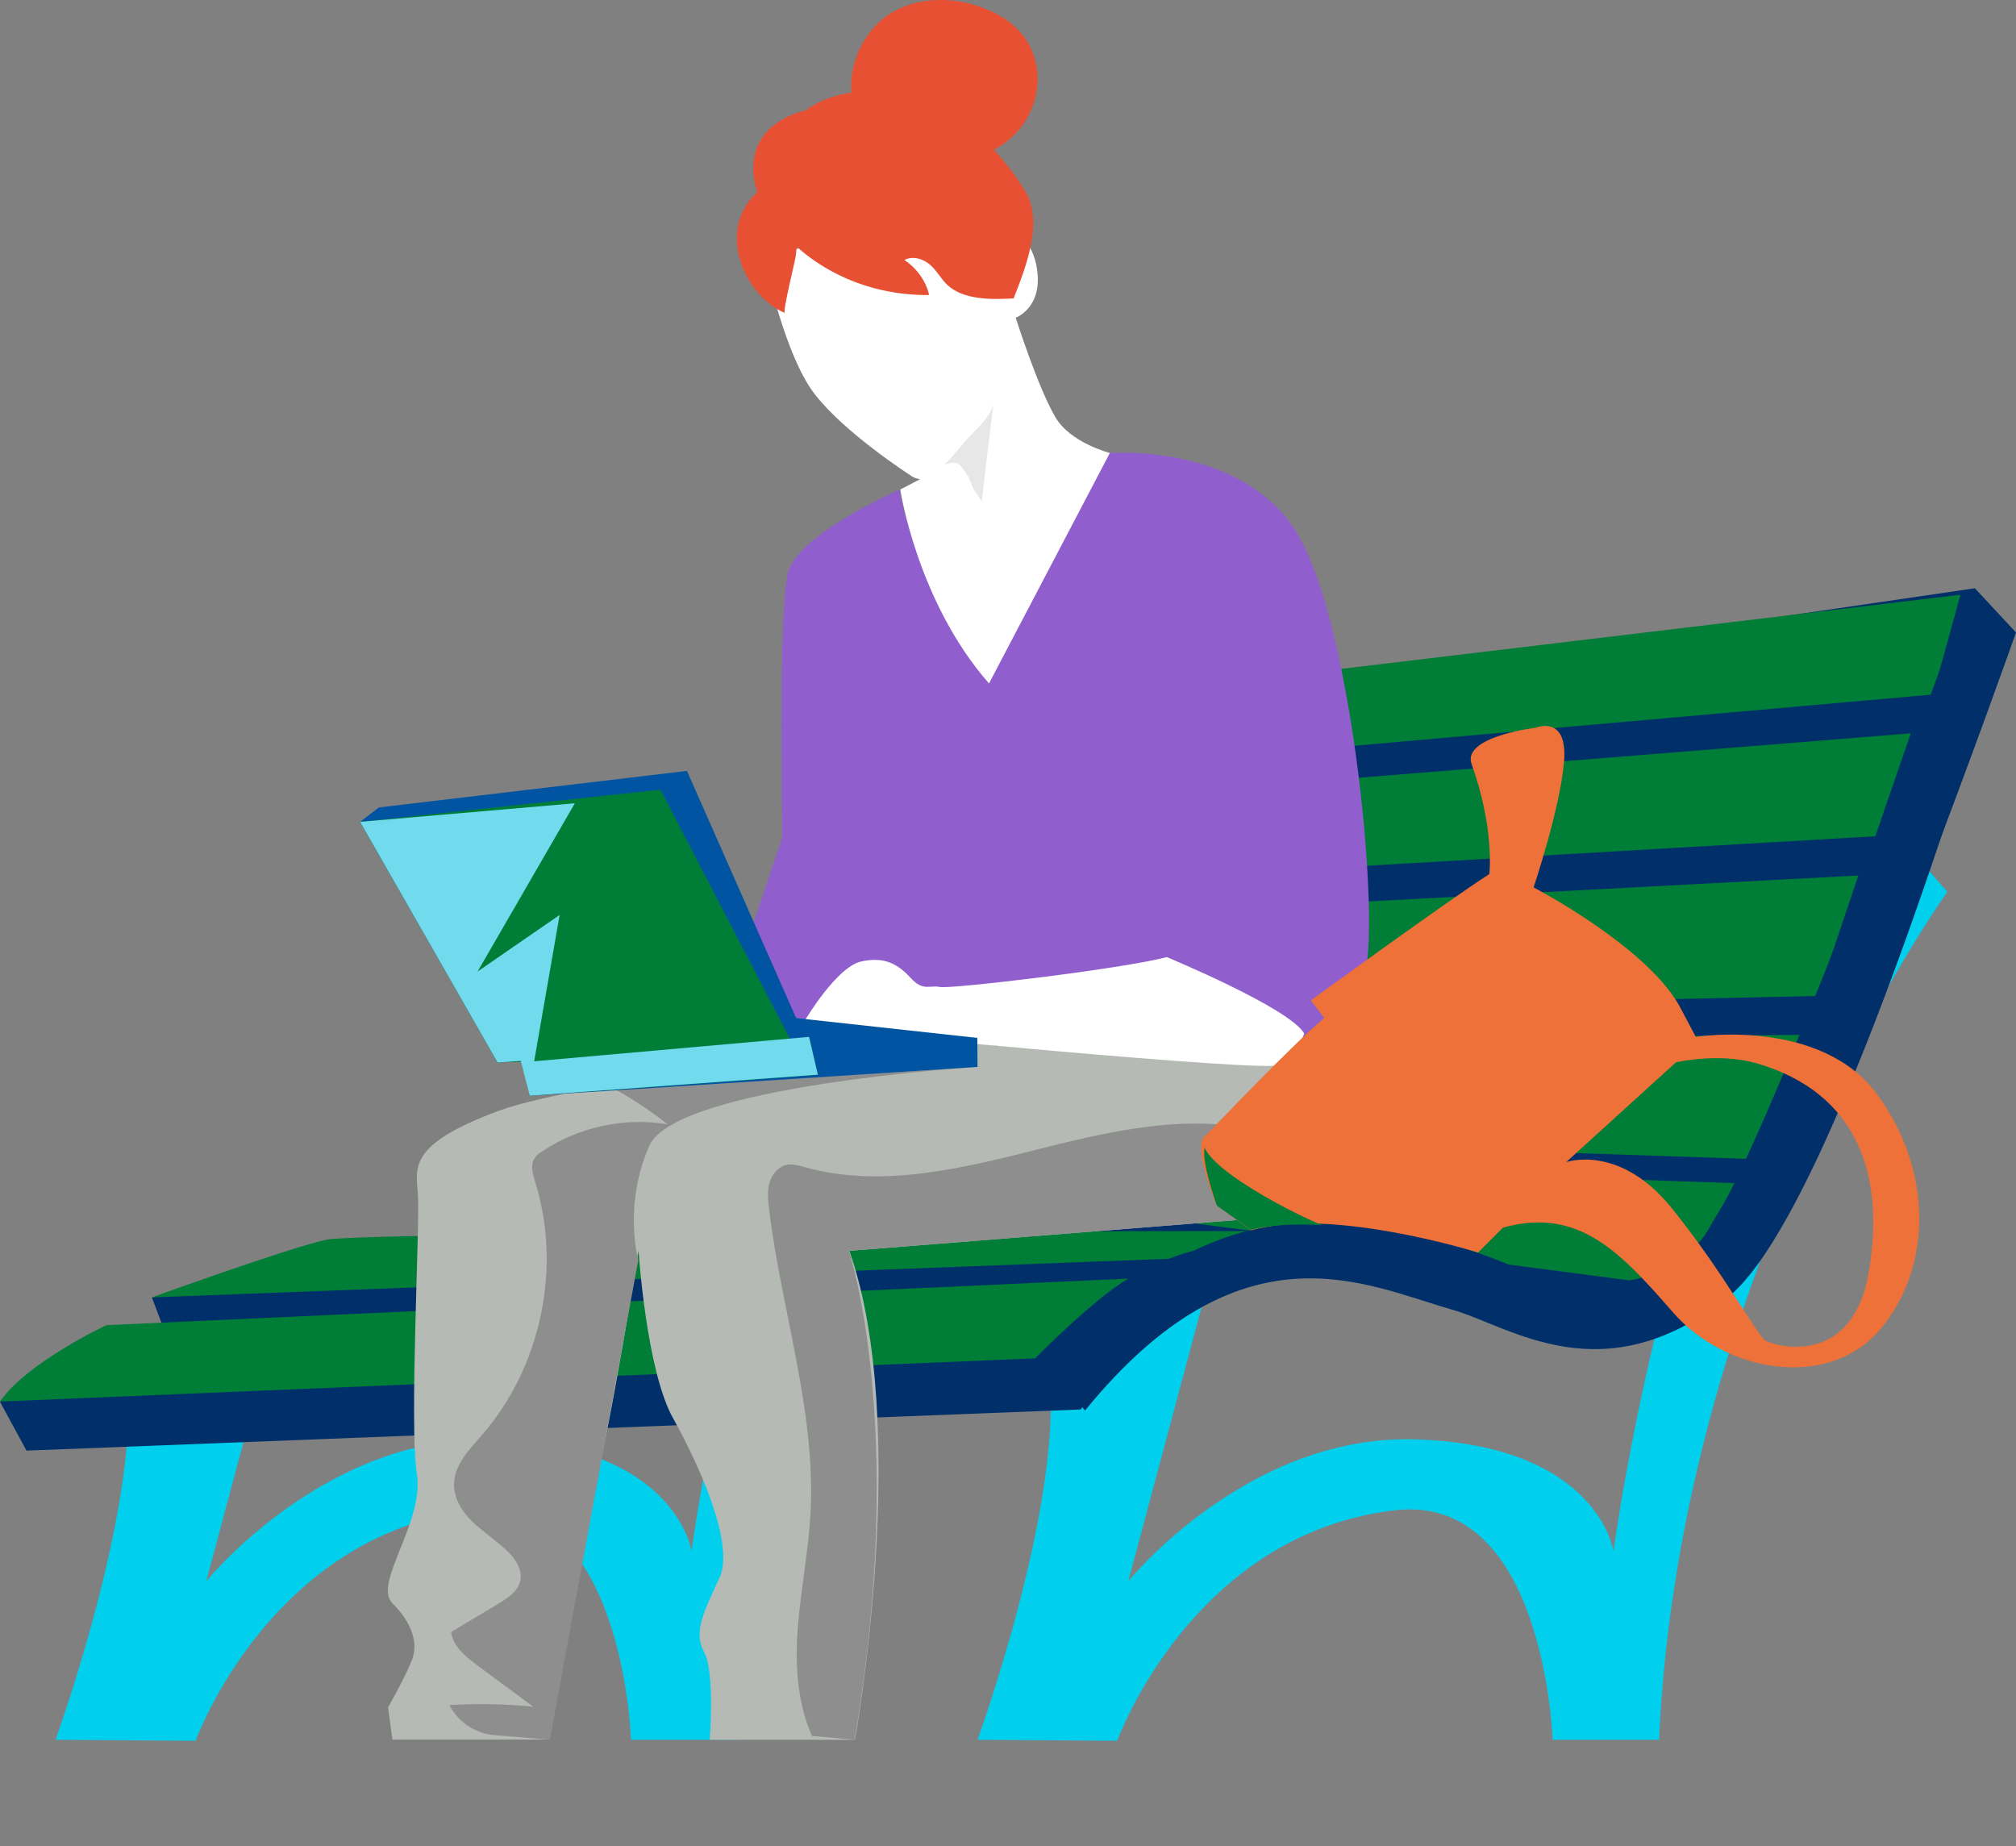
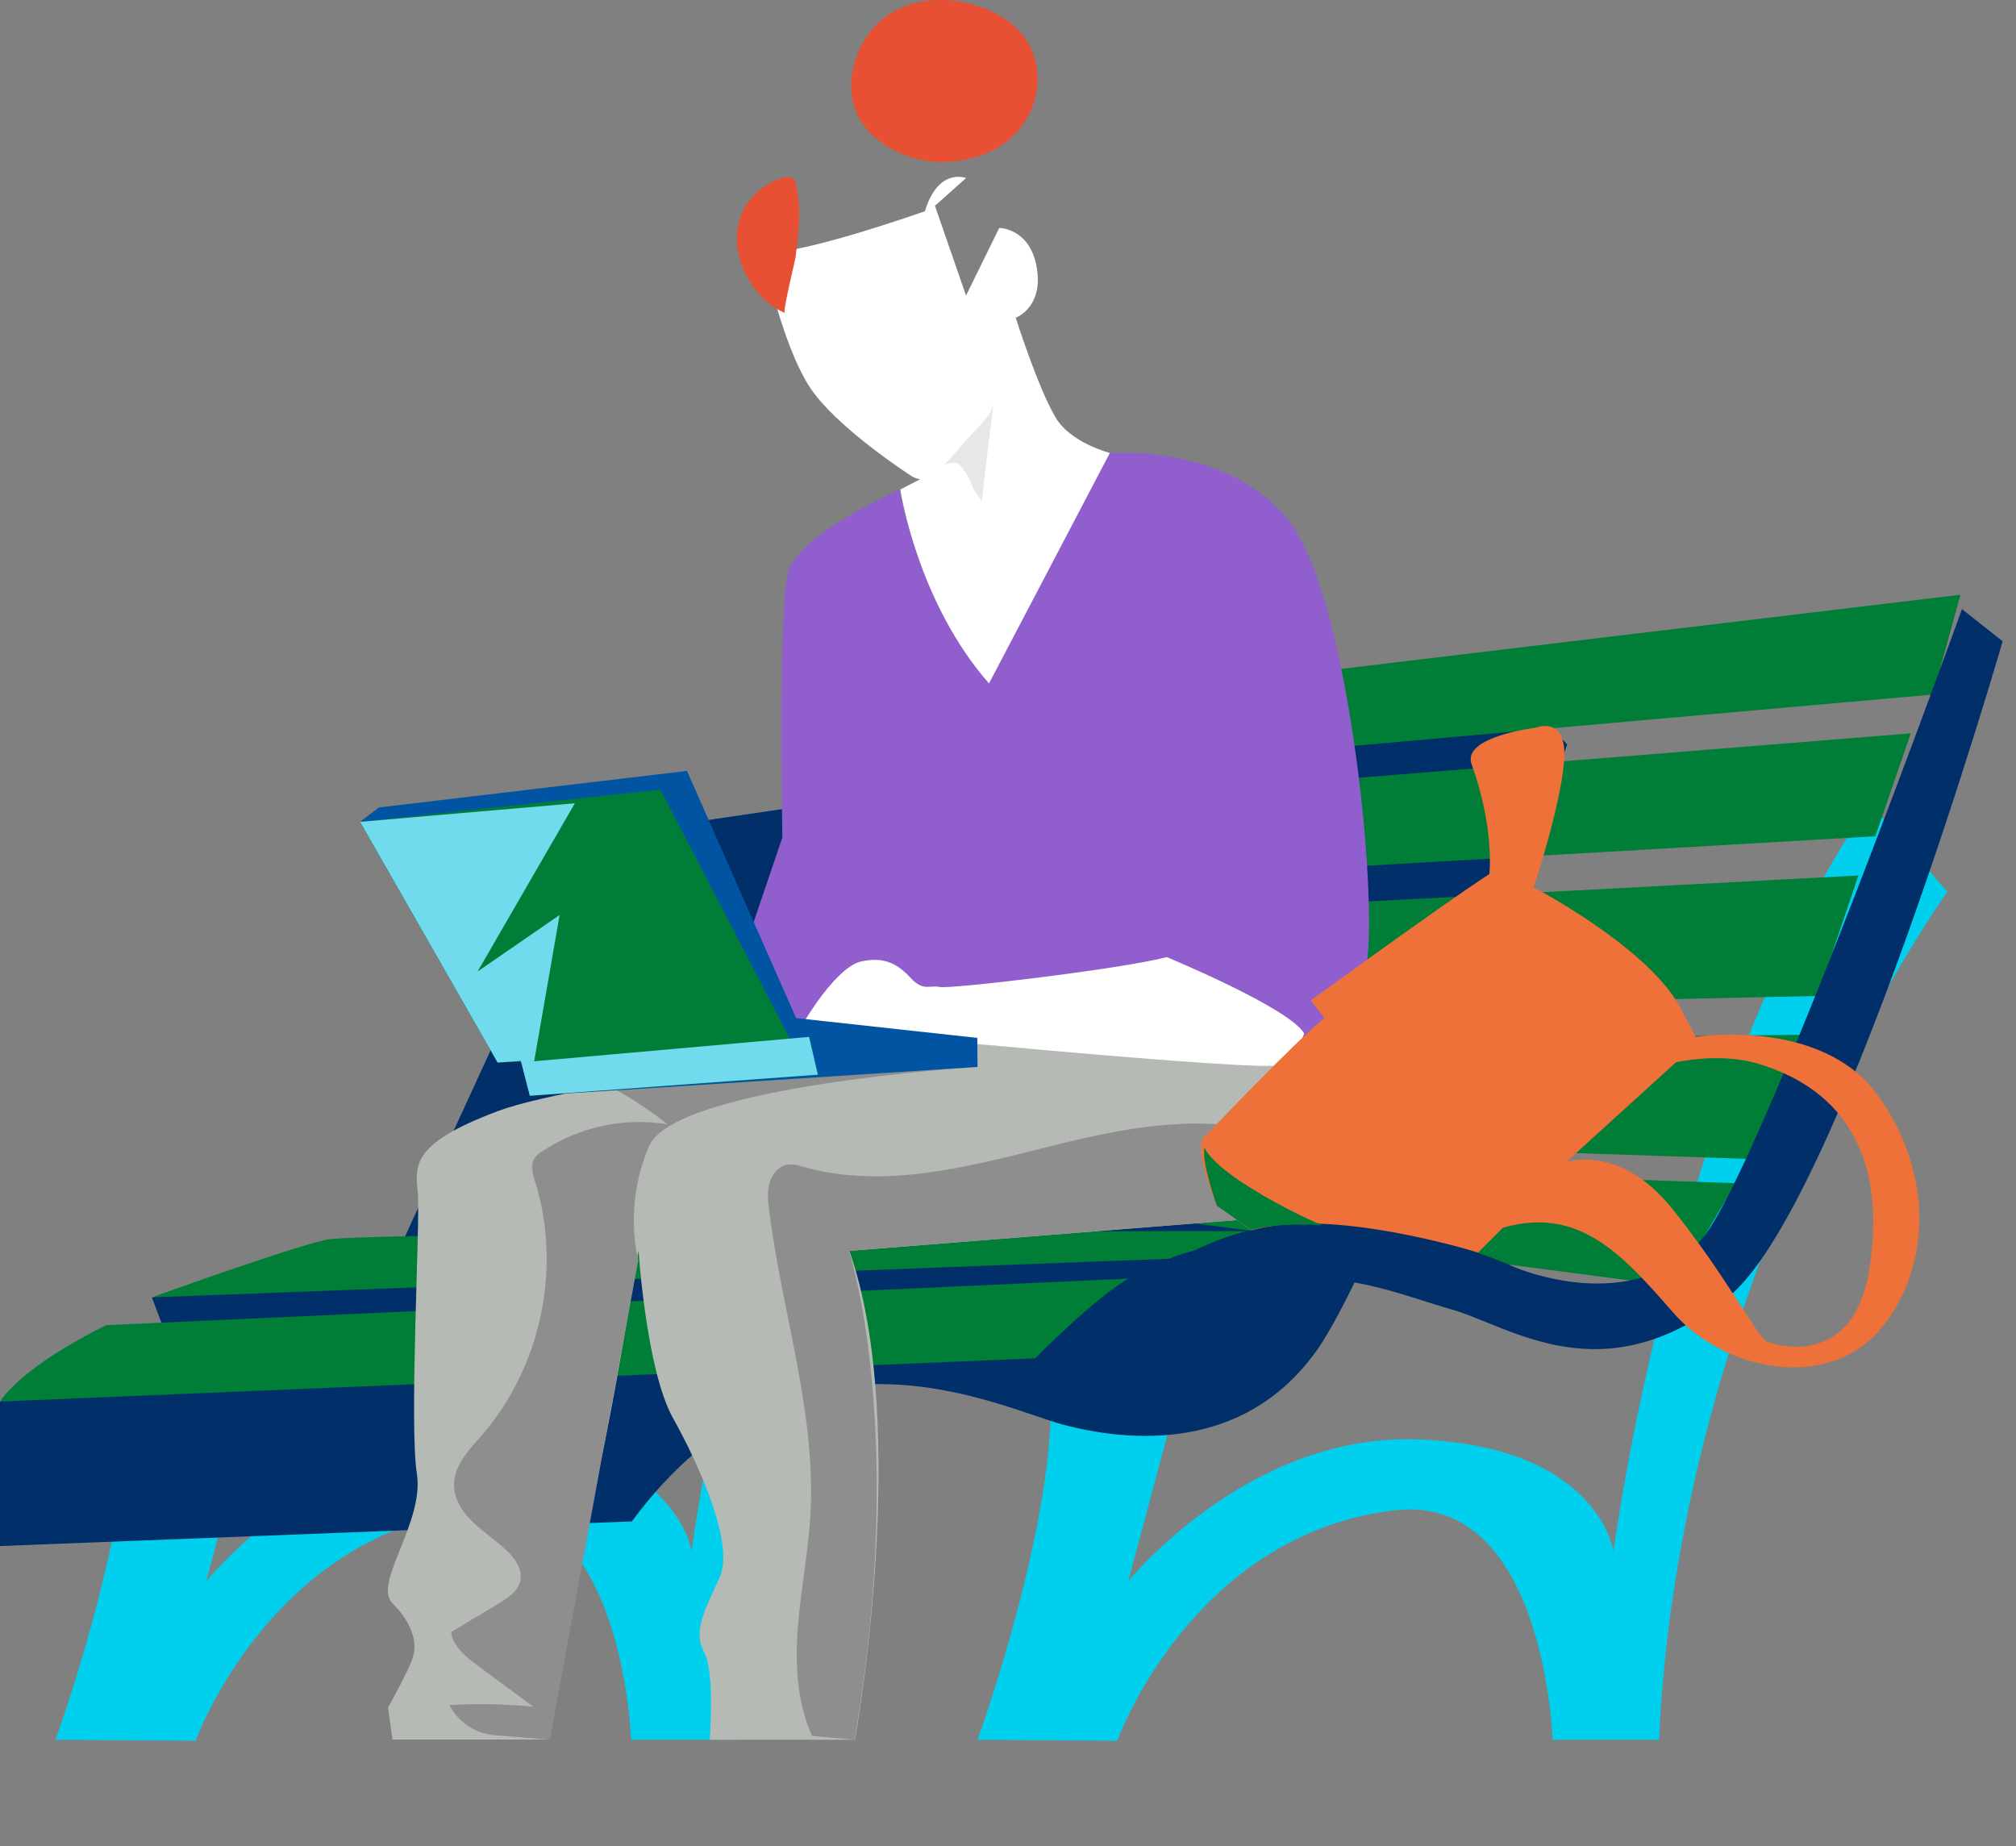
<svg xmlns="http://www.w3.org/2000/svg" id="eyFqRESpOkt1" viewBox="0 0 965.8 884.28" shape-rendering="geometricPrecision" text-rendering="geometricPrecision">
  <rect x="0" y="0" width="965.8" height="884.28" fill="#808080" stroke="none" />
  <style>#eyFqRESpOkt27 {animation: eyFqRESpOkt27_c_o 3000ms linear infinite normal forwards}@keyframes eyFqRESpOkt27_c_o { 0% {opacity: 0} 20% {opacity: 1} 33.333% {opacity: 0.54} 53.333% {opacity: 1} 70% {opacity: 0} 86.667% {opacity: 1} 100% {opacity: 0.53}}</style>
  <defs>
    <linearGradient id="eyFqRESpOkt27-fill" x1="357.43" y1="485.85" x2="453.46" y2="221.99" spreadMethod="pad" gradientUnits="userSpaceOnUse" gradientTransform="translate(0 0)">
      <stop id="eyFqRESpOkt27-fill-0" offset="0%" stop-color="#fff" />
      <stop id="eyFqRESpOkt27-fill-1" offset="0%" stop-color="rgba(255,255,255,0.98)" />
      <stop id="eyFqRESpOkt27-fill-2" offset="5%" stop-color="rgba(255,255,255,0.8)" />
      <stop id="eyFqRESpOkt27-fill-3" offset="10%" stop-color="rgba(255,255,255,0.63)" />
      <stop id="eyFqRESpOkt27-fill-4" offset="15%" stop-color="rgba(255,255,255,0.48)" />
      <stop id="eyFqRESpOkt27-fill-5" offset="20%" stop-color="rgba(255,255,255,0.35)" />
      <stop id="eyFqRESpOkt27-fill-6" offset="27%" stop-color="rgba(255,255,255,0.24)" />
      <stop id="eyFqRESpOkt27-fill-7" offset="33%" stop-color="rgba(255,255,255,0.15)" />
      <stop id="eyFqRESpOkt27-fill-8" offset="41%" stop-color="rgba(255,255,255,0.08)" />
      <stop id="eyFqRESpOkt27-fill-9" offset="51%" stop-color="rgba(255,255,255,0.03)" />
      <stop id="eyFqRESpOkt27-fill-10" offset="65%" stop-color="rgba(255,255,255,0)" />
      <stop id="eyFqRESpOkt27-fill-11" offset="100%" stop-color="rgba(255,255,255,0)" />
    </linearGradient>
  </defs>
  <g>
    <g>
      <path d="M26.6,833.39c0,0,42.5-116.8,34-178.9l77-42-38.8,145c0,0,56.8-70.4,137.5-68c87.6,2.7,95,53.6,95,53.6s28.8-221.4,122.8-358.4l37.2,42.5c0,0-128,178.6-138,406.2h-51c0,0-3.7-118.6-75.9-109.9-97.2,11.7-132.7,110.4-132.7,110.4" fill="#00d0ed" />
      <path d="M468.3,833.39c0,0,42.5-116.8,34-178.9l77-42-38.8,145c0,0,56.8-70.4,137.5-68c87.6,2.7,95,53.6,95,53.6s28.7-221.4,122.7-358.4l37.2,42.5c0,0-127.9,178.6-138.1,406.2h-51c0,0-3.7-118.6-75.9-109.9-97.2,11.7-132.7,110.4-132.7,110.4" fill="#00d0ed" />
-       <path d="M191.1,598.69l215-53.6l90.8-197.5l449.2-65.8l19.7,21.2c0,0-85.5,242.6-120.5,291s-89.7,43-120.5,35-129-59.5-207.1,46.2l-505,19.7L0,671.49l51-31.3l30.8,5.3-9-23.9l82.3-20.7" fill="#002f69" />
+       <path d="M191.1,598.69l90.8-197.5l449.2-65.8l19.7,21.2c0,0-85.5,242.6-120.5,291s-89.7,43-120.5,35-129-59.5-207.1,46.2l-505,19.7L0,671.49l51-31.3l30.8,5.3-9-23.9l82.3-20.7" fill="#002f69" />
      <polygon points="403,349.09 939.2,284.89 926,332.69 404.6,378.89 403,349.09" fill="#007d36" />
      <polygon points="406.7,392.19 915.4,351.29 898.4,400.59 395,429.79 406.7,392.19" fill="#007d36" />
      <polygon points="391,445.79 890.3,419.39 870.8,477.09 381.4,487.69 391,445.79" fill="#007d36" />
      <polygon points="381.5,500.29 866.5,495.69 838.9,555.19 377.5,539.69 381.5,500.29" fill="#007d36" />
      <polygon points="374.8,550.89 831.5,566.79 802.3,616.19 430,567.39 374.8,550.89" fill="#007d36" />
      <path d="M0,671.39l495.9-20.7c0,0,27.8-28.3,44.6-38.2L51,634.79c-.1,0-38.3,18-51,36.6v0Z" fill="#007d36" />
      <path d="M72.7,621.49c0,0,64.8-23.4,83.4-27.6s472-4.2,472-4.2-48.3,4.8-68,13.3L72.7,621.49v0Z" fill="#007d36" />
      <path d="M453.4,497.79c0,0-172.6,18.6-215,34.5s-39.3,26.5-38.2,39.8-4.2,110.4-.5,133.8-21.2,52.6-11.7,62.1c9.6,9.6,12.2,19.1,9.6,26.5s-11.7,23.4-11.7,23.4l2.1,15.4h75.4c0,0,14.3-95,21.8-122.7c7.4-27.6,20.7-111.5,20.7-111.5s3.7,57.3,16.5,80.2c12.7,22.8,29.7,60.5,22.3,76.5s-12.7,26-7.4,35.6s2.7,42,2.7,42h69.6c0,0,27.1-149.7-2.7-234.2l233.6-18.6v-69c-.2,0-168.5-9-187.1-13.8v0Z" fill="#b5bbb4" />
      <path d="M431.1,234.49c0,0-48.8,21.2-53.6,39.8s-2.7,126.9-2.7,126.9l-31.9,94l280.4,4.8c0,0,23.9-5.8,30.8-34.5s-6.9-172.6-34.5-212.9c-27.6-40.4-88.1-35.6-88.1-35.6s-52,93.5-57.9,110.4c0,0-38.8-60.6-42.5-92.9v0Z" fill="#915ece" />
      <path d="M366.9,126.69c0,0,9,43.5,23.4,62.1c14.3,18.6,45.7,38.8,45.7,38.8s8.5,7.4,19.7-5.8l-24.4,12.7c0,0,8,53.6,42.5,92.9l57.9-110.4c0,0-18.8-4.8-26-17-8.5-14.3-19.1-47.8-19.1-47.8s13.3-4.8,10.1-23.9-18-19.1-18-19.1l-15.9,32.4-14.9-43l14.9-13.3c0,0-13.3-5.3-19.7,15.9c0,0-63.2,22.3-75.9,19.1l-.3,6.4v0Z" fill="#fff" />
      <path d="M386,488.19c0,0,14.9-25,26.5-27.6s18,1.6,23.9,8s9,3.2,13.8,4.2c4.8,1.1,86.5-8.5,108.8-14.3c0,0,58.9,24.4,65.8,36.6c0,0-3.8,11.6-11.8,15.1s-203.8-15.6-203.8-15.6l-22,2.1-1.2-8.5v0Z" fill="#fff" />
      <path d="M502.3,654.39c0,0,45.8-56.3,103-66.4c57.3-10.1,120.5,19.1,120.5,19.1s57,24.6,89.7-13.8c27.6-32.4,124.4-301.5,124.4-301.5l19.5,15.4c0,0-78.7,272.6-131.7,314.3-60,47.3-104.1,13.8-132.2,5.8-41.4-11.7-100.8-43.5-175.7,48.4l-17.5-21.3v0Z" fill="#002f69" />
      <path d="M389,831.59c-7.3-16.5-8.2-35.1-6.7-53.1s5-35.7,6-53.7c2.6-49.1-14-97-19.9-145.8-.5-4.2-.9-8.6.3-12.6s4.4-7.8,8.6-8.5c2.6-.4,5.2.4,7.8,1.1c37.4,10.6,77.2.4,114.8-9.1c37.7-9.5,78.2-18.2,114.7-4.8l-3.2,37.9-204.7,16.2c0,0,28.1,84.4,2.7,234.2-19.5,114.5,0,0,0,0l-20.4-1.8v0Z" fill="#8e8e8e" />
      <path d="M899.4,524.39c-27.1-37.2-87-27.7-87-27.7l-8.1-15.3c-16.5-28.7-69.6-56.3-69.6-56.3s12.7-37.7,14.6-60.3c1.8-22.6-13.5-16.2-13.5-16.2s-35.6,4.2-30.8,17.5c11.1,30.8,8.5,52.6,8.5,52.6-20.7,13.3-85.5,60.5-85.5,60.5l6.4,8.5c-14.9,12.2-56.3,55.8-56.3,55.8-8,3.7,4.8,34,4.8,34l16.6,11.9c37.8-11.5,108.6,10.6,108.6,10.6l11.9-11.9c36.1-10.1,56.3,11.7,81.4,40.5s74.2,37.6,99.2,8.4c24.8-29.3,25.9-75.5-1.2-112.6v0Zm-4.2,85.4c-8,45.7-45.1,35-49.4,32.4-4.2-2.7-20.2-32.9-45.1-63.7-25-30.8-50.4-21.8-50.4-21.8l52.6-47.8c0,0,20.4-4.8,38.8.5c49.2,14.4,61.4,54.8,53.5,100.4v0Z" fill="#ed7139" />
      <path d="M235.7,831.09c-8.6-1.1-16.5-6.6-20.4-14.3c13.4-.8,26.9-.6,40.2.8l-26.8-19.8c-5.6-4.2-11.7-9.1-12.6-16c7.6-4.5,15.1-9.1,22.7-13.6c4.5-2.7,9.5-6,10.5-11.2c1-5-2.2-9.8-5.7-13.4-5.1-5.1-11.2-9-16.5-13.9s-9.7-11.5-9.6-18.7c.1-9.3,7.4-16.7,13.5-23.7c28.2-32.5,38.2-80,25.4-121.1-1.1-3.6-2.4-7.7-.5-11c.9-1.7,2.6-2.9,4.2-3.9c17.4-11.5,39.2-16.2,59.7-12.7-7.8-6.2-16.2-11.8-24.9-16.7l173.4-10.8c0,0-144.4,9-157.2,37.7-12.7,28.7-5.3,54.8-5.3,54.8l-42.4,229.8-27.7-2.3v0Z" fill="#8e8e8e" />
      <path d="M476,192.79c-2,15.9-3.9,31.8-5.7,47.7.1-.8-3.4-5.1-3.9-6.2-1.1-2.2-1.7-4.8-3.1-6.8-.7-1.1-3.1-4.6-4-5.2-1.8-1.2-4.8-.4-6.9.3c5-4.7,8.8-10.3,13.6-15.1c3.7-3.9,9.3-9.1,10-14.7v0Z" fill="#e7e7e7" />
      <path d="M577.1,549.59c0,0,1.1,6.1,20.2,18.3s36.1,19,36.1,19-21.8-1.5-34,2.3l-16.5-11.7c.1,0-7.5-20.7-5.8-27.9v0Z" fill="#007d36" />
      <path d="M496.41,31.06c-1-5-3-9.71-6.14-13.86-5.14-6.71-12.86-11.28-20.85-14-14.14-4.86-30.42-4.57-43.14,3.43-14,8.86-22.28,29-16.85,45.14s25,25.85,41.14,25.85s32.28-5.86,40.99-20.28c4.86-7.86,6.57-17.43,4.86-26.28Z" fill="#e85033" />
-       <path d="M485.6,142.93c6.32-15.97,14.18-36.92,5.65-51.19-9.2-15.44-25.83-33.16-41.96-41.18-17-8.47-45.47-10.78-63.3,2.27-29.6,7.56-30.3,33-16.41,51.96c16.31,22.54,44.12,36.85,75.53,36.54-1.47-6.66-5.86-12.76-11.83-16.79c4.04-2.18,9.24-.46,12.44,2.42s5.08,6.6,8.1,9.52c7.69,7.12,20.48,7.1,31.77,6.46Z" fill="#e85033" />
      <path d="M354.6,124.83c3.22,10.26,10.76,20.45,21.37,25.09-1.14-.46,4.85-24.48,5.24-27.25c1.51-12.64,2.79-22.1.12-34.27-.32-1.26-.7-2.65-1.89-3.24-1.24-.73-3.03-.46-4.71.06-7.97,2.31-14.82,8.33-18.36,15.01s-4.11,14.16-2.73,20.84c.32,1.26.64,2.51.96,3.77Z" fill="#e85033" />
      <polygon id="eyFqRESpOkt27" points="196.29,391.63 347.23,183.32 589.34,385.62 387.2,496.69 196.29,391.63" opacity="0" fill="url(#eyFqRESpOkt27-fill)" />
      <path d="M172.5,393.69l9-6.9l147.6-17.5l52.3,118.4l86.8,9.5.1,13.9c0,0-195.4,12.7-214.5,13.8l-1.6-16.5-13.8.5-65.9-115.2v0Z" fill="#0054a2" />
      <polygon points="172.5,393.69 316.4,378.29 379.1,498.89 387.6,496.69 391.8,514.89 253.8,524.89 252.2,508.39 238.4,508.99 172.5,393.69" fill="#007d36" />
      <polygon points="275.4,384.79 228.8,465.39 268.1,438.29 255.9,508.39 387.6,496.69 391.8,514.79 253.8,524.89 249.5,508.19 238.4,508.99 172.5,393.69 275.4,384.79" fill="#71dbed" />
    </g>
  </g>
</svg>